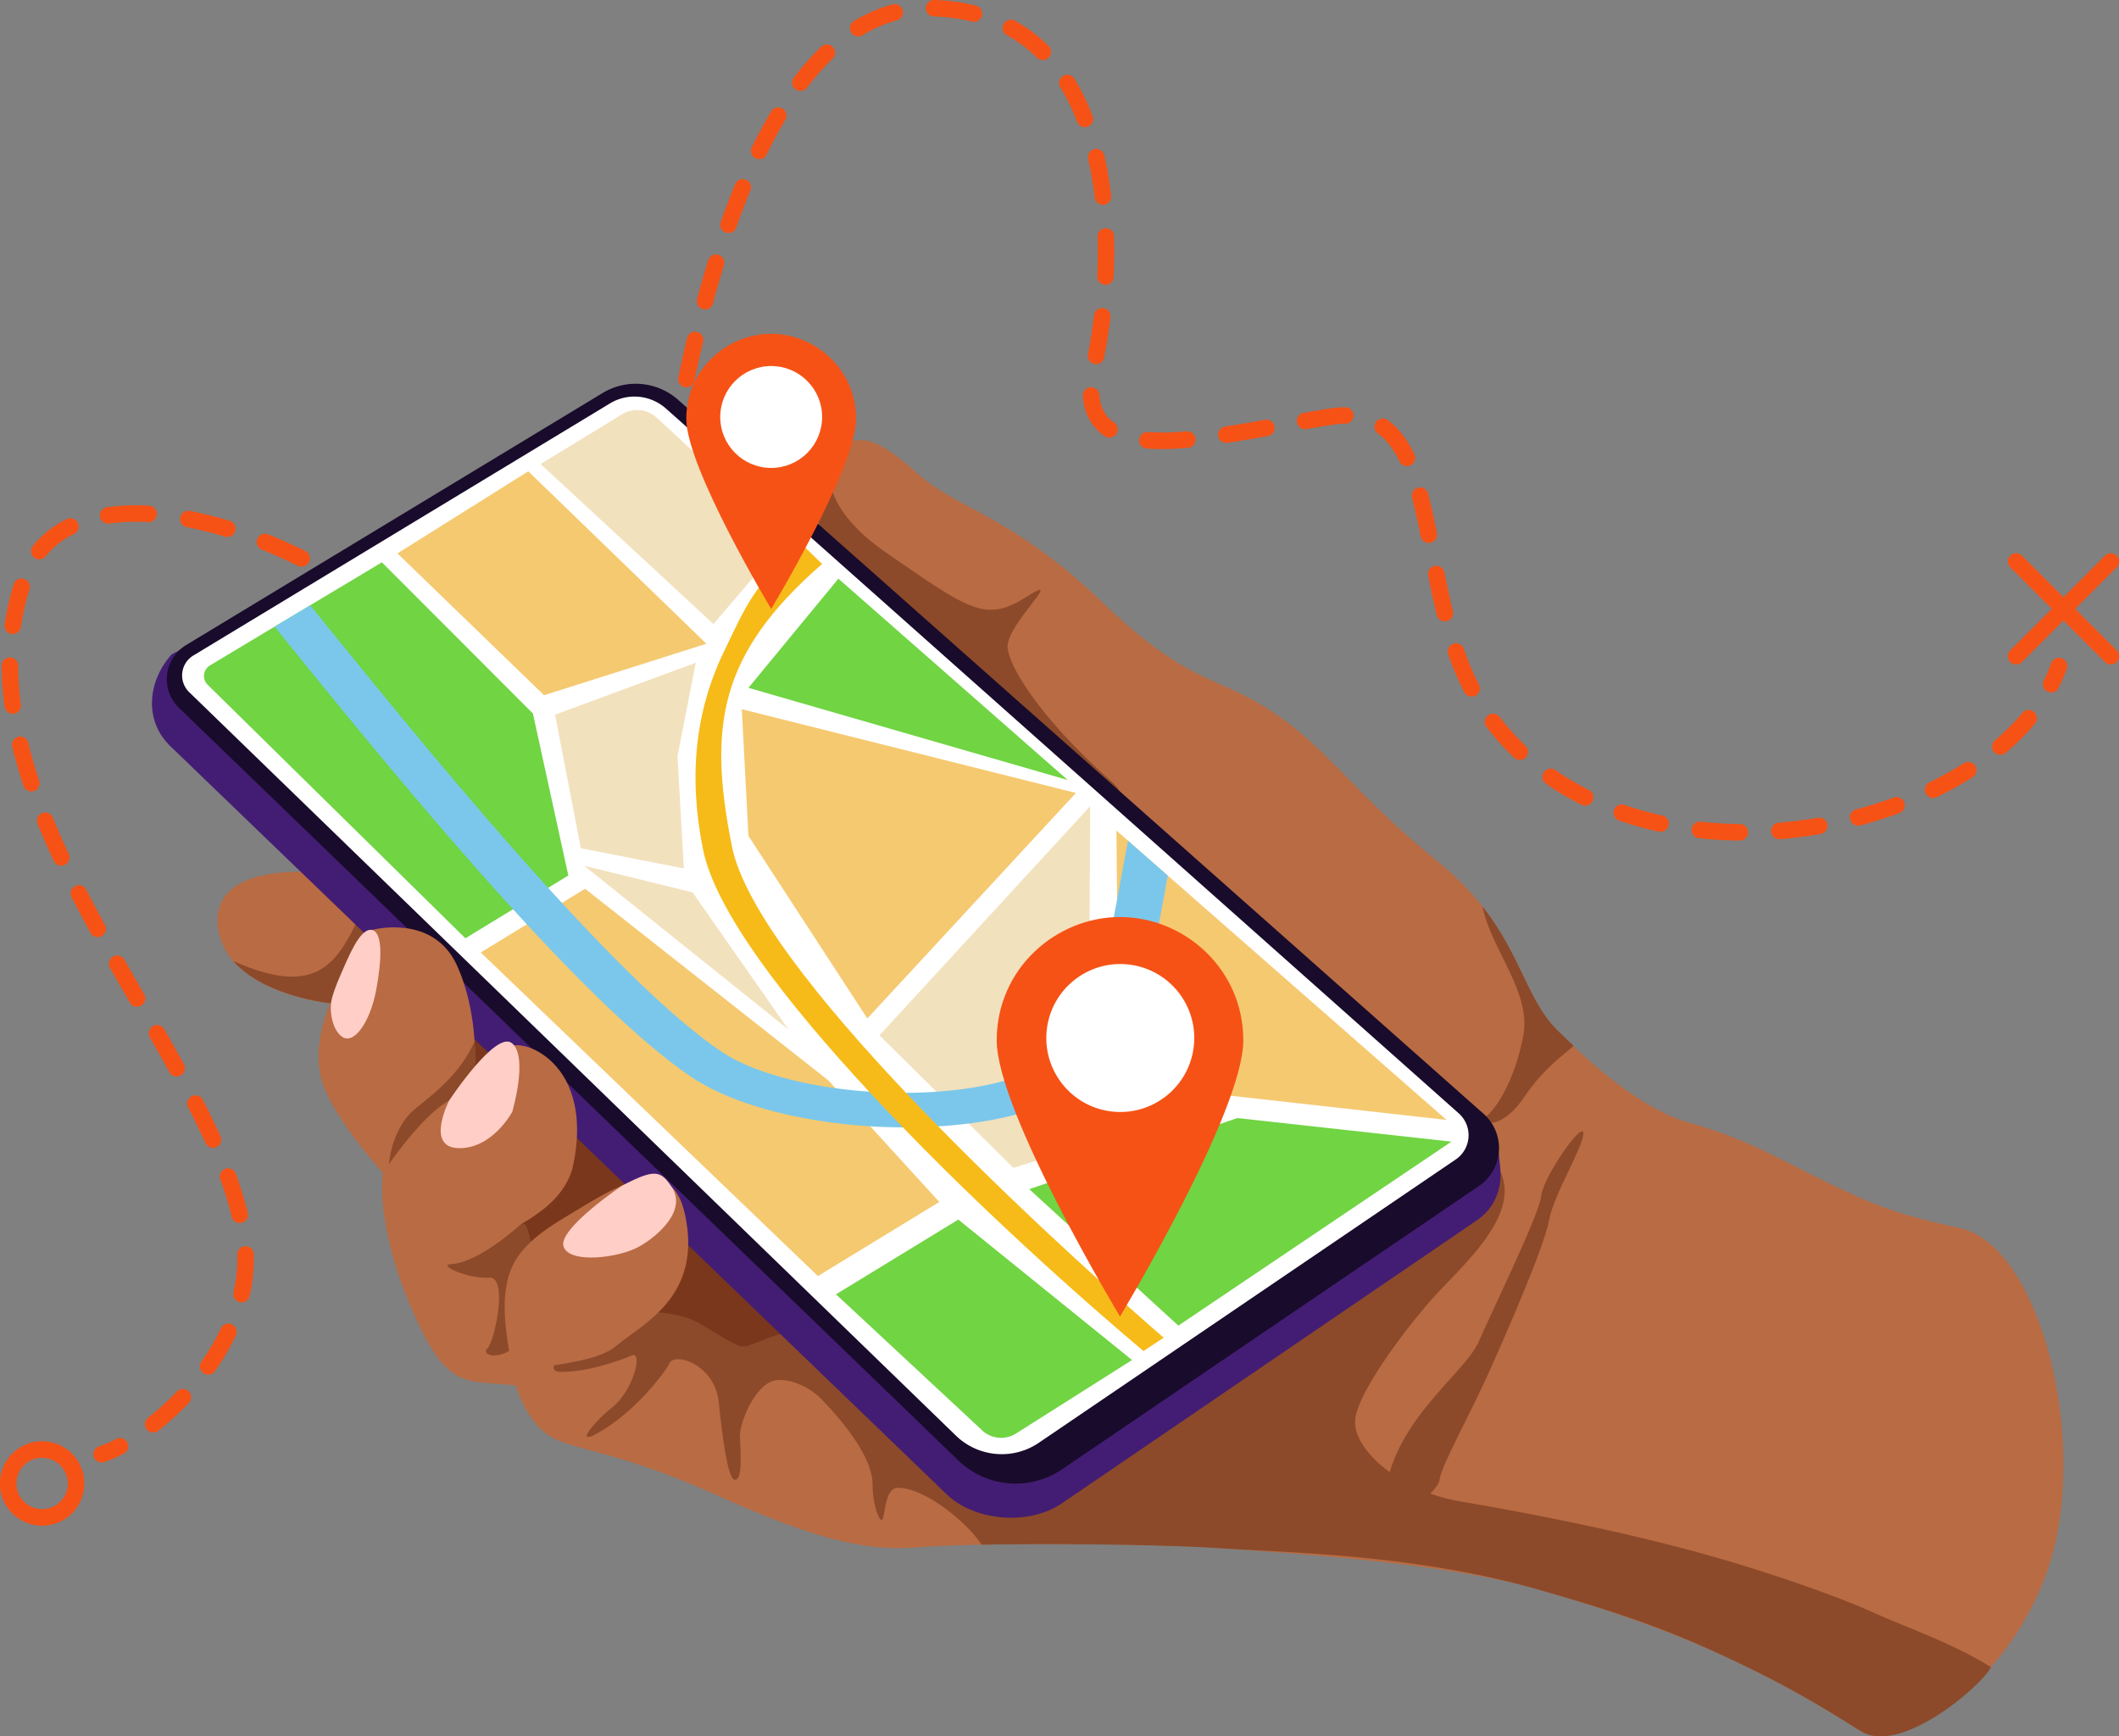
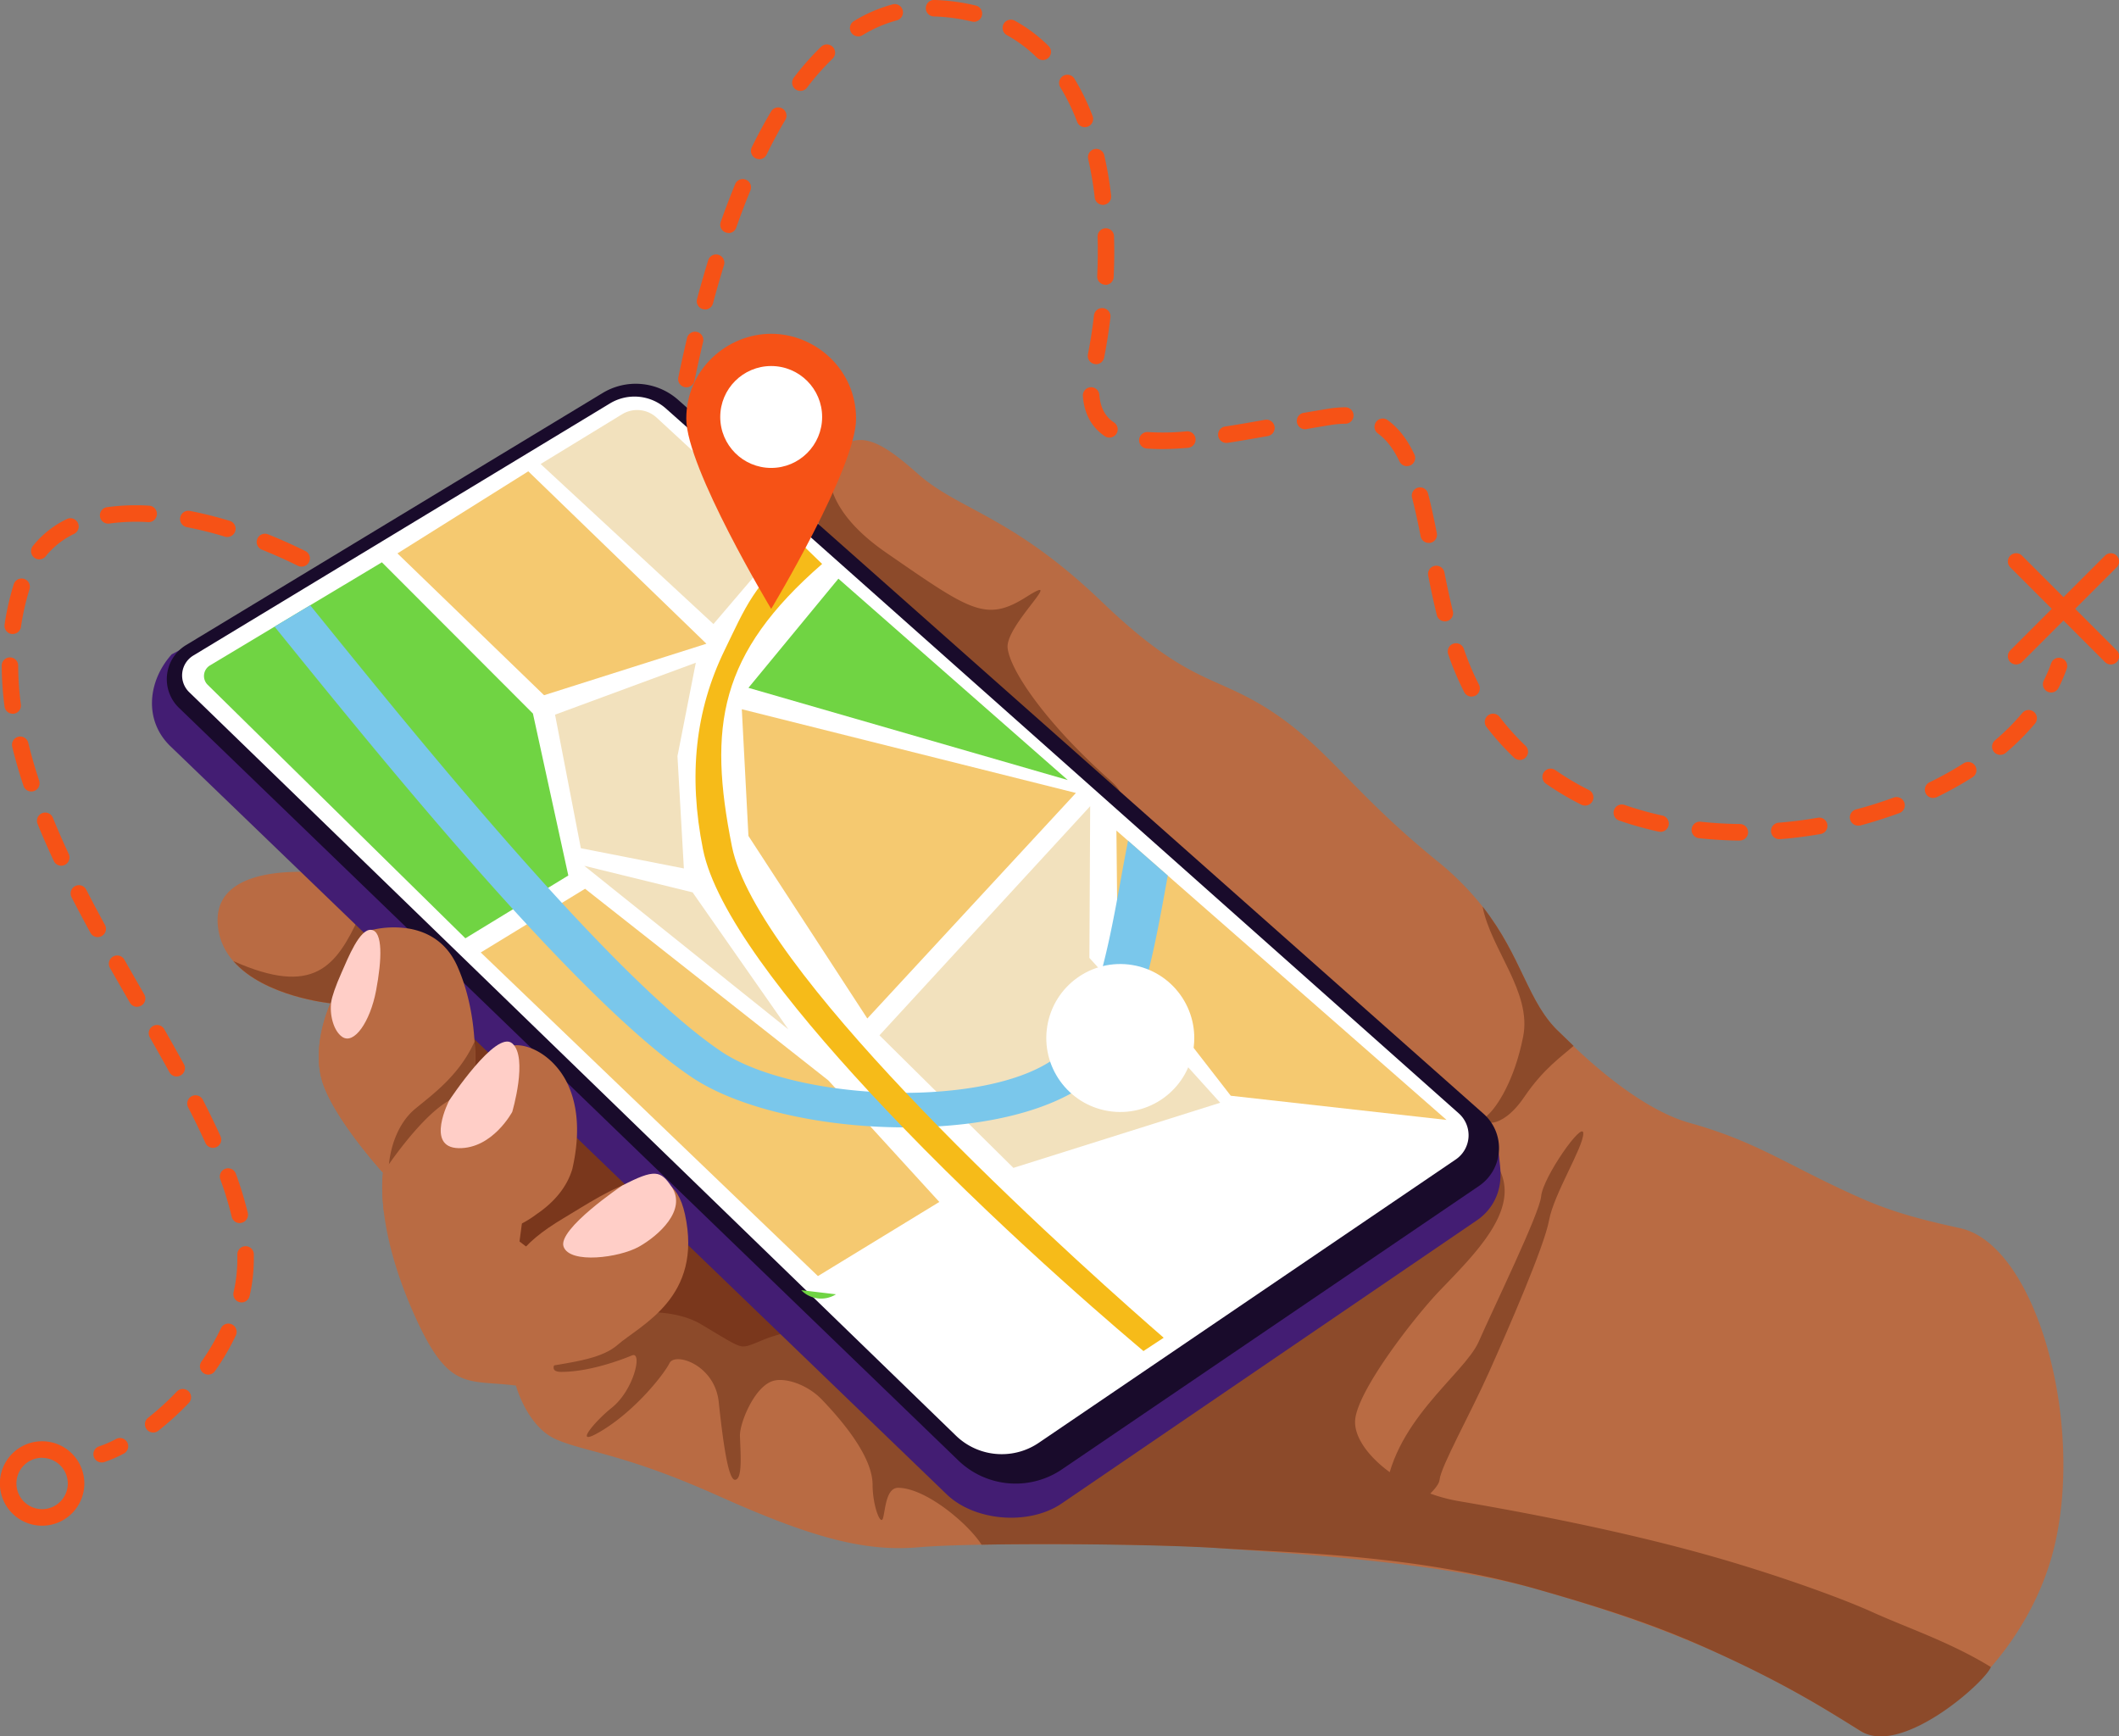
<svg xmlns="http://www.w3.org/2000/svg" id="Layer_1" data-name="Layer 1" viewBox="0 0 1029.43 843.5">
  <rect x="0" y="0" width="1029.43" height="843.5" fill="#808080" stroke="none" />
  <defs>
    <style>.cls-1{fill:#f65216;}.cls-2{fill:#b96b43;}.cls-3{fill:#8c4a2a;}.cls-4{fill:#7a371c;}.cls-5{fill:#431d73;}.cls-6{fill:#190b2b;}.cls-7{fill:#fff;}.cls-8{fill:#ffcec7;}.cls-9{fill:#70d443;}.cls-10{fill:#f2e1bd;}.cls-11{fill:#f5c970;}.cls-12{fill:#7ac7eb;}.cls-13{fill:#f6bb19;}</style>
  </defs>
  <path class="cls-1" d="M2850,834a4.19,4.19,0,0,1-.5,0,4,4,0,0,1-3.49-4.48c.4-3.18.82-6.38,1.25-9.58a4,4,0,1,1,7.95,1.07c-.43,3.18-.84,6.36-1.23,9.51A4,4,0,0,1,2850,834Z" transform="translate(-2527.54 -578.85)" />
  <path class="cls-1" d="M3372.68,987.19h0c-6.67-.07-13.32-.47-19.77-1.17a4,4,0,1,1,.87-8c6.19.68,12.58,1.06,19,1.12a4,4,0,0,1,0,8Zm19.4-.7a4,4,0,0,1-.32-8c6.29-.51,12.65-1.32,18.91-2.4A4,4,0,0,1,3412,984c-6.5,1.12-13.1,2-19.63,2.49Zm-57.94-3.57a4.12,4.12,0,0,1-.86-.09,169.1,169.1,0,0,1-19.15-5.38,4,4,0,0,1,2.63-7.58A160.86,160.86,0,0,0,3335,975a4,4,0,0,1-.85,7.93Zm96.2-3a4,4,0,0,1-1-7.9c6.16-1.63,12.27-3.56,18.16-5.73a4,4,0,0,1,2.77,7.54c-6.12,2.24-12.47,4.25-18.87,6A4.12,4.12,0,0,1,3430.34,979.89Zm-132.79-9.74a4,4,0,0,1-1.79-.43,139.83,139.83,0,0,1-17.18-10.2,4,4,0,0,1,4.59-6.59,130.26,130.26,0,0,0,16.19,9.61,4,4,0,0,1-1.81,7.61Zm169.18-3.7a4,4,0,0,1-1.76-7.63,165.74,165.74,0,0,0,16.56-9.22,4,4,0,0,1,4.32,6.77,175.79,175.79,0,0,1-17.36,9.67A4,4,0,0,1,3466.73,966.45ZM3265.85,948a4,4,0,0,1-2.77-1.1A129.39,129.39,0,0,1,3249.7,932a4,4,0,0,1,6.37-4.89,121.37,121.37,0,0,0,12.55,14,4,4,0,0,1-2.77,6.91Zm233.49-2.46a4,4,0,0,1-2.6-7.07A110.12,110.12,0,0,0,3510,925.2a4,4,0,0,1,6.16,5.14,117.48,117.48,0,0,1-14.19,14.21A3.93,3.93,0,0,1,3499.34,945.51Zm-256.9-28.3a4,4,0,0,1-3.57-2.17,137.82,137.82,0,0,1-7.78-18.43,4,4,0,0,1,7.59-2.61,129.32,129.32,0,0,0,7.32,17.35,4,4,0,0,1-1.72,5.41A4.06,4.06,0,0,1,3242.44,917.21Zm-13-36.56a4,4,0,0,1-3.89-3.06c-1.37-5.56-2.66-11.47-4.18-19.17a4,4,0,0,1,7.88-1.55c1.49,7.56,2.76,13.36,4.1,18.81a4,4,0,0,1-3.91,5Zm-7.82-38.09a4,4,0,0,1-3.93-3.24c-1.05-5.35-2.48-12.31-4.16-18.73a4,4,0,1,1,7.77-2c1.73,6.63,3.19,13.75,4.26,19.22a4,4,0,0,1-3.16,4.71A4.11,4.11,0,0,1,3221.64,842.56Zm-367.56-37.28a4.46,4.46,0,0,1-.63,0,4,4,0,0,1-3.34-4.59c1-6.49,2.13-13,3.27-19.25a4,4,0,1,1,7.89,1.43c-1.13,6.23-2.21,12.64-3.23,19.07A4,4,0,0,1,2854.08,805.28Zm357,0a4,4,0,0,1-3.62-2.28c-3-6.19-6.39-10.64-10.49-13.6a4,4,0,1,1,4.7-6.51c5.22,3.76,9.48,9.21,13,16.65a4,4,0,0,1-1.9,5.35A3.89,3.89,0,0,1,3211.07,805.26ZM3091.81,797c-2.55,0-5-.1-7.18-.27a4,4,0,1,1,.63-8,115.34,115.34,0,0,0,18.74-.35,4,4,0,0,1,.7,8C3100,796.81,3095.74,797,3091.81,797Zm31.8-3a4,4,0,0,1-.6-8c6.57-1,13.32-2.2,19.06-3.22a4,4,0,0,1,1.41,7.9c-5.79,1-12.59,2.23-19.25,3.25A4.32,4.32,0,0,1,3123.61,794Zm-57.12-2.58a4,4,0,0,1-2.23-.68c-6.42-4.31-10-10.87-10.64-19.48a4,4,0,1,1,8-.59c.46,6.11,2.78,10.5,7.11,13.41a4,4,0,0,1-2.24,7.34Zm95.4-4.07a4,4,0,0,1-.68-8q5.79-1,11.54-1.94a56.79,56.79,0,0,1,8.36-.72h0a4,4,0,0,1,0,8,46.87,46.87,0,0,0-7.12.62c-3.79.6-7.61,1.25-11.43,1.92A4.14,4.14,0,0,1,3161.89,787.35ZM2861,767a3.72,3.72,0,0,1-.81-.09,4,4,0,0,1-3.12-4.74c1.34-6.44,2.76-12.86,4.23-19.09a4,4,0,0,1,7.81,1.84c-1.45,6.16-2.86,12.51-4.18,18.88A4,4,0,0,1,2861,767Zm199-11.26a4.13,4.13,0,0,1-.78-.08,4,4,0,0,1-3.16-4.71c1.19-6,2.18-12.35,2.94-18.88a4,4,0,1,1,8,.94c-.8,6.74-1.82,13.3-3.05,19.49A4,4,0,0,1,3060,755.78Zm-190-26.57a3.79,3.79,0,0,1-1-.14,4,4,0,0,1-2.83-4.91c1.73-6.43,3.55-12.76,5.41-18.82a4,4,0,0,1,7.68,2.36c-1.84,6-3.64,12.21-5.34,18.54A4,4,0,0,1,2870,729.21Zm194.59-12h-.19a4,4,0,0,1-3.83-4.19c.19-4,.28-8.07.28-12,0-2.36,0-4.74-.1-7.12a4,4,0,1,1,8-.24q.1,3.71.11,7.36c0,4.05-.1,8.21-.29,12.37A4,4,0,0,1,3064.58,717.24Zm-183.13-25.16a4,4,0,0,1-3.78-5.35c2.25-6.35,4.61-12.52,7-18.34a4,4,0,1,1,7.41,3.06c-2.35,5.7-4.66,11.74-6.86,18A4,4,0,0,1,2881.45,692.08Zm181.91-13.65a4,4,0,0,1-4-3.55,175.38,175.38,0,0,0-3.18-18.72,4,4,0,0,1,7.83-1.78,183.76,183.76,0,0,1,3.32,19.57,4,4,0,0,1-3.52,4.45A3.71,3.71,0,0,1,3063.36,678.43Zm-167-22.21a4,4,0,0,1-1.76-.41,4,4,0,0,1-1.84-5.37c3-6.16,6.18-12,9.39-17.39a4,4,0,0,1,6.89,4.12c-3.1,5.18-6.15,10.83-9.07,16.8A4,4,0,0,1,2896.35,656.22Zm158.2-15.53a4,4,0,0,1-3.75-2.59,101.11,101.11,0,0,0-8.16-16.76,4,4,0,0,1,6.84-4.2,109,109,0,0,1,8.82,18.1,4,4,0,0,1-3.75,5.45ZM2916.4,623a4,4,0,0,1-3.2-6.44,130,130,0,0,1,13.25-15,4,4,0,0,1,5.56,5.79,122.62,122.62,0,0,0-12.42,14.08A4,4,0,0,1,2916.4,623Zm117.69-15a4,4,0,0,1-2.82-1.16,66.25,66.25,0,0,0-14.59-10.93,4,4,0,0,1,3.88-7,74.12,74.12,0,0,1,16.35,12.25,4,4,0,0,1-2.82,6.87Zm-89.59-11.48a4,4,0,0,1-2.09-7.44,71.5,71.5,0,0,1,18.77-8.1,4,4,0,0,1,2.06,7.76,63.91,63.91,0,0,0-16.66,7.19A4,4,0,0,1,2944.5,596.55Zm56.1-7.1a4,4,0,0,1-1-.12,89.33,89.33,0,0,0-18.36-2.46,4,4,0,0,1,.13-8h.14a97.12,97.12,0,0,1,20,2.69,4,4,0,0,1-1,7.91Z" transform="translate(-2527.54 -578.85)" />
  <path class="cls-1" d="M3524,915.24a4,4,0,0,1-1.81-.43,4,4,0,0,1-1.76-5.39,70.41,70.41,0,0,0,3.58-8.37,4,4,0,0,1,7.57,2.66,77.86,77.86,0,0,1-4,9.33A4,4,0,0,1,3524,915.24Z" transform="translate(-2527.54 -578.85)" />
  <path class="cls-1" d="M2577,1289.27a4,4,0,0,1-1.24-7.83,52.38,52.38,0,0,0,8.18-3.57,4,4,0,1,1,3.75,7.1,60.54,60.54,0,0,1-9.45,4.1A4.12,4.12,0,0,1,2577,1289.27Z" transform="translate(-2527.54 -578.85)" />
  <path class="cls-1" d="M2602,1274.72a4,4,0,0,1-2.49-7.17,133.48,133.48,0,0,0,13.94-12.72,4,4,0,0,1,5.81,5.54,142,142,0,0,1-14.77,13.48A4,4,0,0,1,2602,1274.72Zm26.7-28.11a4,4,0,0,1-2.3-.73,4,4,0,0,1-1-5.59,108.12,108.12,0,0,0,9.45-16.16,4,4,0,1,1,7.27,3.41,116.64,116.64,0,0,1-10.16,17.37A4,4,0,0,1,2628.72,1246.61Zm16.2-35.08a4.58,4.58,0,0,1-.89-.1,4,4,0,0,1-3-4.81,73,73,0,0,0,1.84-16.11q0-1.08,0-2.16a4,4,0,0,1,8-.26c0,.81,0,1.62,0,2.42a80.58,80.58,0,0,1-2.05,17.89A4,4,0,0,1,2644.92,1211.53ZM2644,1173a4,4,0,0,1-3.9-3.09,162,162,0,0,0-5.52-18.14,4,4,0,0,1,7.54-2.75,171.07,171.07,0,0,1,5.79,19,4,4,0,0,1-3,4.83A3.8,3.8,0,0,1,2644,1173ZM2631,1136.45a4,4,0,0,1-3.65-2.35c-2.47-5.45-5.22-11.12-8.41-17.33a4,4,0,0,1,7.14-3.67c3.25,6.33,6.05,12.12,8.58,17.69a4,4,0,0,1-3.66,5.66Zm-17.64-34.67a4,4,0,0,1-3.52-2.08c-2.74-5-5.76-10.34-9.51-16.91a4,4,0,0,1,7-4c3.76,6.61,6.8,12,9.56,17a4,4,0,0,1-1.58,5.45A4,4,0,0,1,2613.34,1101.78Zm-19.23-33.84a4,4,0,0,1-3.48-2q-4.85-8.4-9.69-16.91a4,4,0,1,1,7-4c3.21,5.66,6.45,11.28,9.66,16.87a4,4,0,0,1-3.47,6ZM2575,1034.06a4,4,0,0,1-3.53-2.09c-3.37-6.17-6.37-11.82-9.17-17.28a4,4,0,1,1,7.14-3.66c2.77,5.39,5.74,11,9.07,17.09a4,4,0,0,1-3.51,5.94Zm-17.69-34.66a4,4,0,0,1-3.64-2.32c-2.89-6.18-5.54-12.24-7.88-18a4,4,0,0,1,7.43-3c2.3,5.64,4.89,11.58,7.72,17.64A4,4,0,0,1,2559,999,4,4,0,0,1,2557.27,999.4Zm-14.56-36.06a4,4,0,0,1-3.8-2.75c-2.15-6.47-4-12.87-5.47-19a4,4,0,1,1,7.8-1.88c1.43,5.91,3.21,12.09,5.28,18.35a4,4,0,0,1-3.81,5.28Zm-9-37.78a4,4,0,0,1-4-3.48,156.77,156.77,0,0,1-1.38-19.88,4,4,0,0,1,4-4h0a4,4,0,0,1,4,4,148.09,148.09,0,0,0,1.31,18.86,4,4,0,0,1-3.46,4.5A4.71,4.71,0,0,1,2533.75,925.56Zm0-38.75a3.77,3.77,0,0,1-.58,0,4,4,0,0,1-3.4-4.55,128,128,0,0,1,4.44-19.56,4,4,0,0,1,7.66,2.39,119.31,119.31,0,0,0-4.15,18.33A4,4,0,0,1,2533.76,886.81Zm173.5-12.63a3.94,3.94,0,0,1-2.37-.78c-5-3.63-10.32-7.18-15.91-10.54a4,4,0,0,1,4.14-6.88c5.79,3.48,11.35,7.17,16.51,10.95a4,4,0,0,1-2.37,7.25ZM2674,854.1a4,4,0,0,1-1.77-.41c-5.74-2.85-11.62-5.48-17.47-7.82a4,4,0,0,1,3-7.45c6.05,2.42,12.12,5.14,18.05,8.07a4,4,0,0,1-1.79,7.61Zm-127.35-3.52a4,4,0,0,1-3.13-6.52A47.36,47.36,0,0,1,2560,831a4,4,0,1,1,3.51,7.21,39.59,39.59,0,0,0-13.75,10.84A4,4,0,0,1,2546.63,850.58Zm91.26-10.88a3.88,3.88,0,0,1-1.16-.17,184.48,184.48,0,0,0-18.47-4.61,4,4,0,0,1,1.53-7.88,194.33,194.33,0,0,1,19.27,4.81,4,4,0,0,1-1.17,7.85Zm-57.55-6.5a4,4,0,0,1-.56-8,103.37,103.37,0,0,1,20.2-.71,4,4,0,1,1-.46,8,96.47,96.47,0,0,0-18.61.65A3.64,3.64,0,0,1,2580.34,833.2Z" transform="translate(-2527.54 -578.85)" />
  <path class="cls-1" d="M2729.17,893.31a4,4,0,0,1-2.93-1.28c-2-2.18-4.27-4.39-6.63-6.57a4,4,0,0,1,5.45-5.89c2.5,2.31,4.87,4.66,7,7a4,4,0,0,1-2.93,6.76Z" transform="translate(-2527.54 -578.85)" />
  <path class="cls-1" d="M3507,901.63a4,4,0,0,1-2.84-6.85l46-46a4,4,0,0,1,5.67,5.68l-46,46A4,4,0,0,1,3507,901.63Z" transform="translate(-2527.54 -578.85)" />
  <path class="cls-1" d="M3553,901.63a4,4,0,0,1-2.84-1.18l-46-46a4,4,0,0,1,5.68-5.68l46,46a4,4,0,0,1-2.83,6.85Z" transform="translate(-2527.54 -578.85)" />
  <path class="cls-1" d="M2548,1320a20.51,20.51,0,1,1,20.51-20.5A20.52,20.52,0,0,1,2548,1320Zm0-33a12.48,12.48,0,1,0,12.48,12.49A12.5,12.5,0,0,0,2548,1287.05Z" transform="translate(-2527.54 -578.85)" />
  <path class="cls-2" d="M3431,1419.48c-53.17-33.9-97.27-51.63-156.6-68.58-46.54-13.31-124.79-17.79-154.49-20-25.64-1.89-78.95-2.37-115.53-1.68-12.88.24-23.68.66-30.49,1.25-26.19,2.31-52-4.62-97.46-25s-64.34-21.19-78.6-27.35-19.65-26.2-19.65-26.2c-24.65-3.08-33.13,3.47-50.85-37.76-8.31-19.36-11.85-35-13.26-46.13-1.59-12.6-.46-19.46-.46-19.46h0c-.69-.76-22.57-24.93-29-42.75s3-38.58,3.45-39.55v0s-51.62-5-54.7-37.82a26.53,26.53,0,0,1-.08-4.06c1.73-28.1,52.47-21.3,52.47-21.3l330.75-43.53s-5.3-5.54-13.38-14.51c-27.86-31-88.81-103.08-78.51-130a70.45,70.45,0,0,1,5.48-11.51c12.2-20,26.61-9.3,43.64,5.73,19.65,17.33,45.66,20.22,89,61.83s55.06,34.88,83.61,54c27,18.09,38.71,39,79.54,72.14a137.84,137.84,0,0,1,21.88,22h0c19.36,24.67,21.93,46.86,37.45,61.18,2.38,2.2,34,35.76,63.19,43.92,33.13,9.24,47.77,20.8,82.44,36.21,15.4,6.84,28.61,10.47,48.91,14.91,36.31,7.94,59.94,91.38,46.29,152.65S3452.8,1433.36,3431,1419.48Z" transform="translate(-2527.54 -578.85)" />
  <path class="cls-3" d="M3003.14,945c-27.87-31-88.82-103.07-78.51-130a69.67,69.67,0,0,1,5.47-11.51c-1,11.44,3.5,26.93,28,43.87,41,28.32,48.4,33.92,68.19,21.38s-10.4,13.87-9.24,24.85,18.78,36.79,49.71,64.21C3087,975.66,3040.14,960.17,3003.14,945Z" transform="translate(-2527.54 -578.85)" />
  <path class="cls-3" d="M3292,1086.92c-5.62,5-14.58,11-23.91,24.74-11.73,17.33-22.47,13-17.93,9s13.12-16.76,17.36-38.33-15.78-42.37-19.73-63.11c19.36,24.68,21.93,46.86,37.45,61.18C3287.6,1082.65,3289.83,1084.8,3292,1086.92Z" transform="translate(-2527.54 -578.85)" />
  <polygon class="cls-4" points="428.87 555.43 392.74 651.58 358.45 658.45 313.76 635.21 296.54 637.22 252.38 603.07 253.54 594.37 201.63 475.02 428.87 555.43" />
  <path class="cls-3" d="M3431.63,1419.84c-6.26-3.86-14.12-8.85-23.32-14.19-17.55-10.19-33.28-17.8-47.15-24.14-26.06-11.9-48-19.54-86.72-30.61-46.79-13.37-94.29-16.67-129.3-18.57l-1.13-.06c-3.45-.2-6.77-.37-10-.53-5.05-.28-9.77-.53-14.09-.82-25.65-1.69-78.95-2.38-115.53-1.69-6.32-10-26.94-27.53-40.5-27.64-5.81,0-6.16,10-7.32,14.54s-5.12-6-5.12-16-7.91-23.94-24.66-41.41c-7-7.32-18.26-11.11-24.27-8.86-8.88,3.31-15.73,20.61-15.51,26.58.39,10,1.16,20.87-2.31,21.26s-6.06-19.72-8-37.83-21.19-24.27-23.89-18.87-16.07,22.42-32.25,32.44-3.9-4.32,4-10.58c11-8.67,15.25-27.77,10-25.58s-20.74,8-34.32,8,13.31-20,23.71-29.2l14.72.31s17.15-1.54,29.47,5.78,16.47,10.11,19.65,10.69,8.15-2.5,14.45-4.62a130.28,130.28,0,0,1,15-3.76l39-90.18s283.87-21.35,300.08,13.32c9.07,19.36-11.85,40-29.17,58-12.24,12.73-39.69,48.05-41.23,62.69s22.12,35,50.48,39.79c33,5.62,78.19,14.33,119.38,25.8,32.36,9,65.54,20.89,81.53,28.14,16.82,7.62,37.56,14.44,57.4,26.6C3492.25,1395.72,3451.54,1432.11,3431.63,1419.84Z" transform="translate(-2527.54 -578.85)" />
  <path class="cls-3" d="M2702,1024.32s5.33,8.9,4.24,12.71c-2.79,9.68-9,27.09-18.18,29.17,0,0-32-3.11-47.14-20.47C2680.06,1063.13,2690.85,1048.22,2702,1024.32Z" transform="translate(-2527.54 -578.85)" />
  <path class="cls-5" d="M3245.06,1171.63,3043.3,1309.21c-15.83,10.8-42.26,8.68-55.91-4.5l-376.69-363c-13.54-12.64-11.36-32.11.26-45l210.7-111.72a31.16,31.16,0,0,1,36.87,3.15L3255.16,1133c.6,10.69,2,14.16,1,21.09A25.94,25.94,0,0,1,3245.06,1171.63Z" transform="translate(-2527.54 -578.85)" />
  <path class="cls-6" d="M3246,1155l-202.54,137.62a40.08,40.08,0,0,1-50.36-4.32l-378.62-365.6a19.35,19.35,0,0,1,3.43-30.47l202.37-122.45A31.06,31.06,0,0,1,2857,773.1l391.3,346.83A22.26,22.26,0,0,1,3246,1155Z" transform="translate(-2527.54 -578.85)" />
  <path class="cls-7" d="M3014.21,1285.25a31.91,31.91,0,0,1-22.27-9L2619.47,915.11a11.32,11.32,0,0,1,2-17.83l202.38-122.45a23,23,0,0,1,27.2,2.47l385.15,342.38a14.22,14.22,0,0,1-1.44,22.41l-202.54,137.62A31.89,31.89,0,0,1,3014.21,1285.25Z" transform="translate(-2527.54 -578.85)" />
  <path class="cls-2" d="M2757.81,1102.8l-40.44,41.88-3.66,3.79-.06.08,0,0c-.69-.75-22.57-24.93-29-42.75s3-38.57,3.45-39.55l0,0,19.84-35.59a46.16,46.16,0,0,1,18.87-.61c8.43,1.59,17.63,6.29,22.93,18.22,5.69,12.84,7.73,26.28,8.34,36.6A108.76,108.76,0,0,1,2757.81,1102.8Z" transform="translate(-2527.54 -578.85)" />
  <path class="cls-3" d="M2757.81,1102.8l-22.55,26.07s-18.11,17.86-18.79,15.84c.82-9,4.5-20.33,12.7-27.16s21.49-16.18,28.89-32.73A108.76,108.76,0,0,1,2757.81,1102.8Z" transform="translate(-2527.54 -578.85)" />
  <path class="cls-2" d="M2805.58,1146.72c-2.65,8.94-8.92,16.11-16.85,21.6l-.05,0c-9.6,7.47-21.54,10.77-32.46,12.56-8.88,1.44-17.06,1.33-22.68-.29-8.69-2.51-15.54-7.15-19.42-12.62-1.59-12.6-.47-19.45-.47-19.45l0,0s17.48-26.86,32.14-35.11c14.82-8.31,20.9-26.81,32.84-26.81,5.14,0,12.7,3.07,18.85,10a36.63,36.63,0,0,1,5,7.16C2807.57,1113.41,2810,1127.42,2805.58,1146.72Z" transform="translate(-2527.54 -578.85)" />
-   <path class="cls-3" d="M2780.92,1230.7c-11.17,10.4-20,6.17-16.56,3.08s10.3-35.09.77-34.28-25.42-6.14-18.49-6.55c14.14-.85,33.41-19.13,34.44-19.73C2786.33,1170.14,2792.1,1220.3,2780.92,1230.7Z" transform="translate(-2527.54 -578.85)" />
  <path class="cls-3" d="M3200.23,1307.56c2.53-37.58,38.63-60.87,45.7-77s29.63-62.44,30.3-70.51c.77-9.24,20.49-37.29,20.49-30.59s-14.32,29.44-16.63,42.15-19.71,52.59-29,73.4-23.63,46.26-24.21,52.77S3199.07,1324.73,3200.23,1307.56Z" transform="translate(-2527.54 -578.85)" />
  <path class="cls-8" d="M2745.77,1113.42s-11.85,22.89,4.62,23.18,26-17.62,26-17.62,7.85-26.46,0-33.28S2745.77,1113.42,2745.77,1113.42Z" transform="translate(-2527.54 -578.85)" />
  <path class="cls-8" d="M2693.53,1051.17c-3,6.72-4.72,11.86-5.07,14.35-.9,6.35,1.15,14.14,5.3,17,5.78,4,13.58-7.26,16.47-22.41s3.37-28.85-2.31-29.55S2696.54,1044.45,2693.53,1051.17Z" transform="translate(-2527.54 -578.85)" />
  <path class="cls-2" d="M2778.23,1251.89s-6.55-26.58-5.4-42.38,6.55-25.81,28.51-38.91,51.82-34.48,58.95-1.93c8.86,40.46-21.36,53.62-32.82,63.57C2813.29,1244.57,2777.07,1239.56,2778.23,1251.89Z" transform="translate(-2527.54 -578.85)" />
  <path class="cls-8" d="M2829.79,1154.78s-31.53,21.21-28.45,29.69,27,5.39,36.6,0,23.41-17.82,15.9-29.06C2848.49,1147.42,2845.67,1146.55,2829.79,1154.78Z" transform="translate(-2527.54 -578.85)" />
-   <polygon class="cls-9" points="572.45 643.96 500.03 577.67 601.12 543.13 705.13 554.58 572.45 643.96" />
  <path class="cls-9" d="M2713.06,852l73.38,73.47,17.19,78.68-50,30.5L2628.43,911.51a6,6,0,0,1,1.12-9.42Z" transform="translate(-2527.54 -578.85)" />
  <polygon class="cls-10" points="492.32 567.33 427.25 502.93 529.62 391.63 529.24 465.32 592.79 535.69 492.32 567.33" />
  <polygon class="cls-11" points="542.37 403.47 542.95 461.44 597.92 532.29 702.74 544.03 542.37 403.47" />
  <polygon class="cls-11" points="193.08 268.83 264.31 337.72 343.18 312.71 256.65 228.96 193.08 268.83" />
  <polygon class="cls-11" points="233.55 462.69 397.36 619.89 456.33 583.88 402.41 524.83 284.23 431.74 233.55 462.69" />
  <polygon class="cls-10" points="282.18 412.05 269.65 347.17 338.03 321.94 329.12 367.32 332.23 421.87 282.18 412.05" />
  <polygon class="cls-10" points="283.83 420.58 382.99 500.05 336.47 433.49 283.83 420.58" />
  <polygon class="cls-9" points="407.3 281.11 518.72 378.92 363.6 334.13 407.3 281.11" />
  <polygon class="cls-11" points="360.38 344.53 522.69 385.2 421.35 494.76 363.6 406.08 360.38 344.53" />
-   <path class="cls-9" d="M2933.67,1207.59l59.42-36.29,84.41,68.22-56.4,35.72a13.52,13.52,0,0,1-16.89-2Z" transform="translate(-2527.54 -578.85)" />
+   <path class="cls-9" d="M2933.67,1207.59a13.52,13.52,0,0,1-16.89-2Z" transform="translate(-2527.54 -578.85)" />
  <path class="cls-10" d="M2790.18,804.26l39.58-24.17a14,14,0,0,1,16.81,1.66l63.28,58.4L2874.14,882Z" transform="translate(-2527.54 -578.85)" />
  <path class="cls-12" d="M3094.86,1004.18l-.63,3.46c-5.92,32.6-12,66.31-26.89,86.24A57.38,57.38,0,0,1,3051,1108.2c-13.61,8.31-32.49,14.08-55.25,16.72q-6.14.7-12.43,1.09c-5.68.36-11.42.52-17.18.49-40-.15-80.09-9.28-102.48-24.32-55.94-37.54-150-153.78-200.54-216.21-1.81-2.25-.51-.63-2.19-2.71l17.3-10.38,3.72,4.58c49.91,61.67,142.81,176.46,196.18,212.31,15.47,10.37,42.68,17.38,71.57,19.37,5.94.42,12,.62,17.95.59a219.14,219.14,0,0,0,24.22-1.41c27.48-3.16,47.4-11.32,56.06-23,12.85-17.21,18.94-50.79,24.32-80.42q1.69-9.41,3.3-17.66Z" transform="translate(-2527.54 -578.85)" />
  <path class="cls-13" d="M2916.81,843l10.13,9.8c-50.19,43.69-55.48,78.92-43.81,137.25,5.92,29.6,43,75.7,84.55,119.67q7.77,8.2,15.67,16.28c46.3,47.27,95.43,90.46,109.52,102.69l-9.83,6.47c-5.84-5-62.26-52.14-116.87-108.67-5.53-5.73-11-11.53-16.44-17.36-39.92-43.08-74.68-87.69-80.68-117.72-7.16-35.82-3.74-67.41,10.44-96.58C2889.9,873.42,2893.53,863,2916.81,843Z" transform="translate(-2527.54 -578.85)" />
-   <path class="cls-1" d="M3071.65,1024.32c-31.15,0-59.9,25.15-59.9,59.9s59.9,134.17,59.9,134.17,59.9-99.43,59.9-134.17S3102.8,1024.32,3071.65,1024.32Z" transform="translate(-2527.54 -578.85)" />
  <circle class="cls-7" cx="3071.65" cy="1083.02" r="35.94" transform="translate(-1016.94 3362.68) rotate(-80.78)" />
  <path class="cls-1" d="M2902.19,741c-21.45,0-41.25,17.33-41.25,41.25s41.25,92.39,41.25,92.39,41.24-68.47,41.24-92.39S2923.64,741,2902.19,741Z" transform="translate(-2527.54 -578.85)" />
  <circle class="cls-7" cx="374.65" cy="202.56" r="24.75" />
</svg>